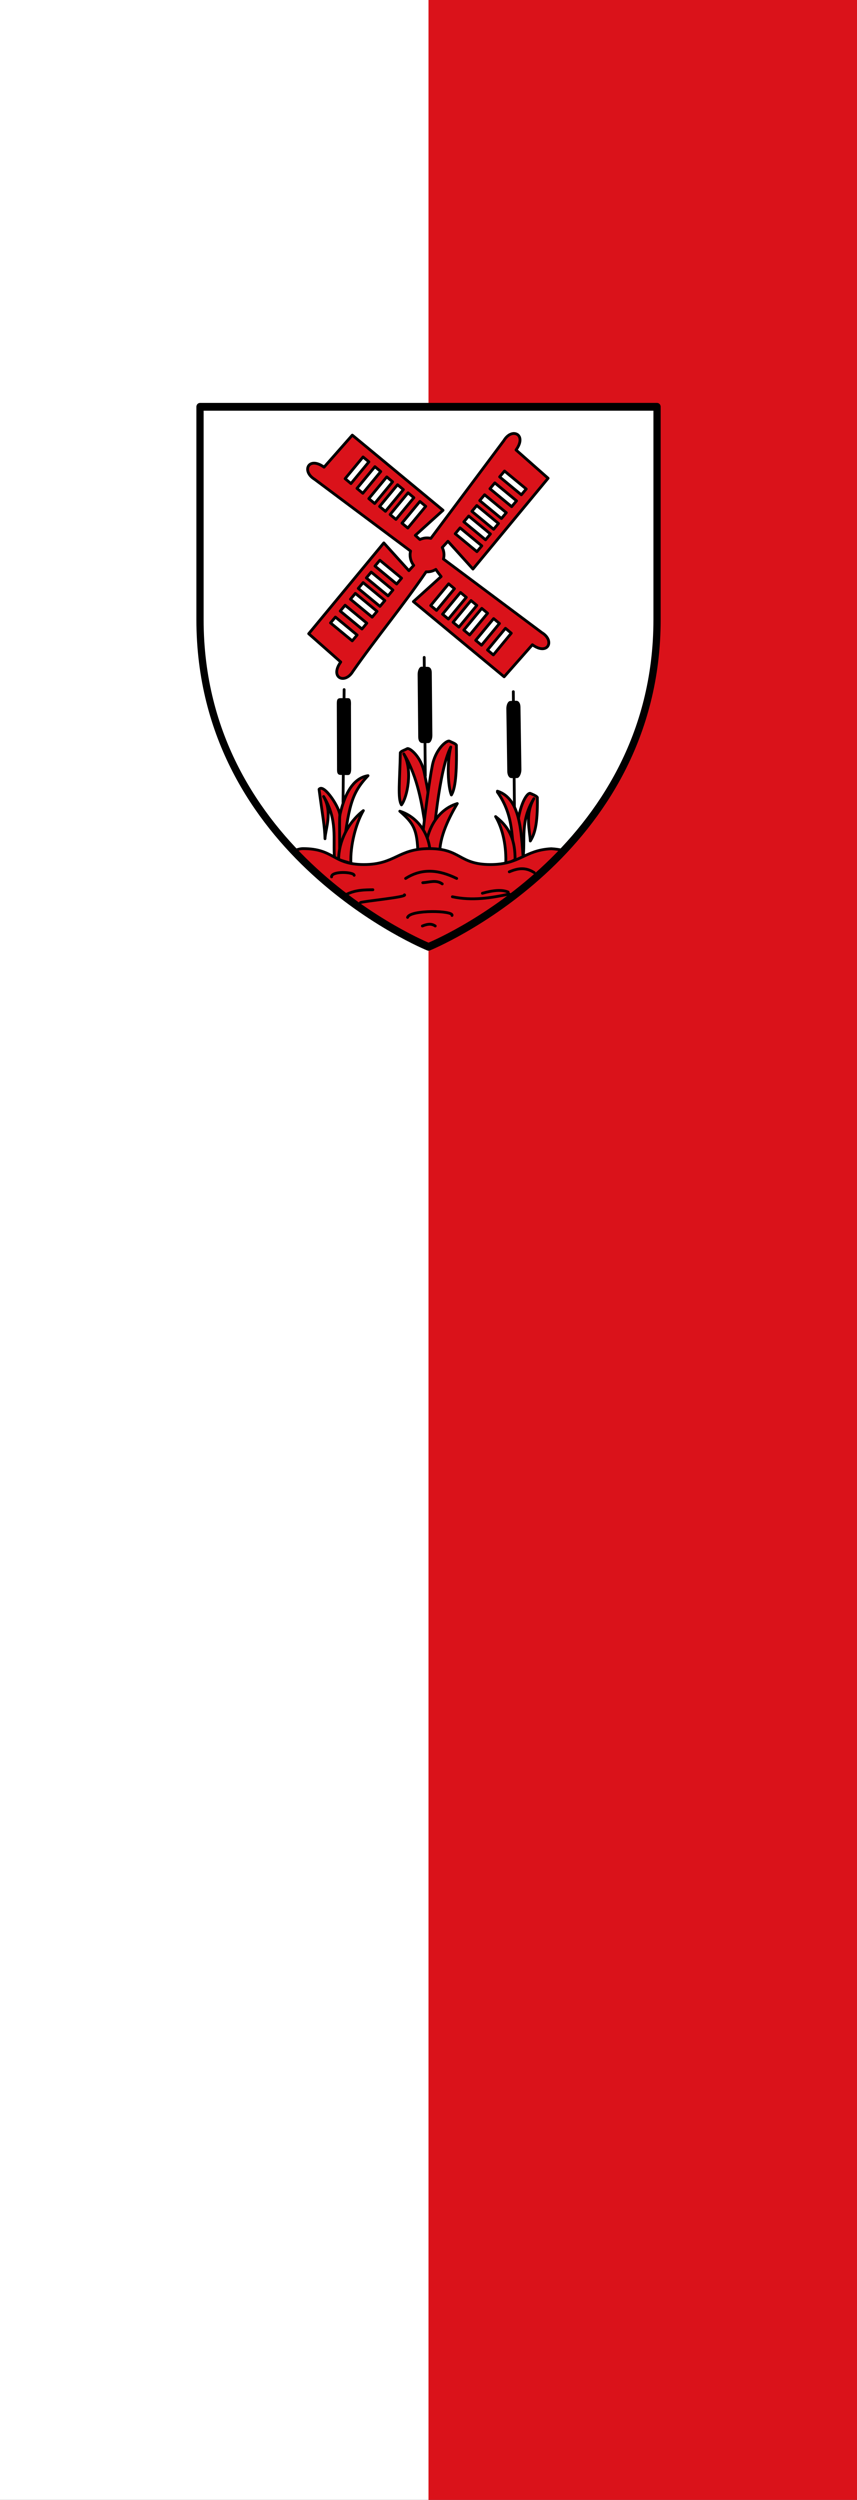
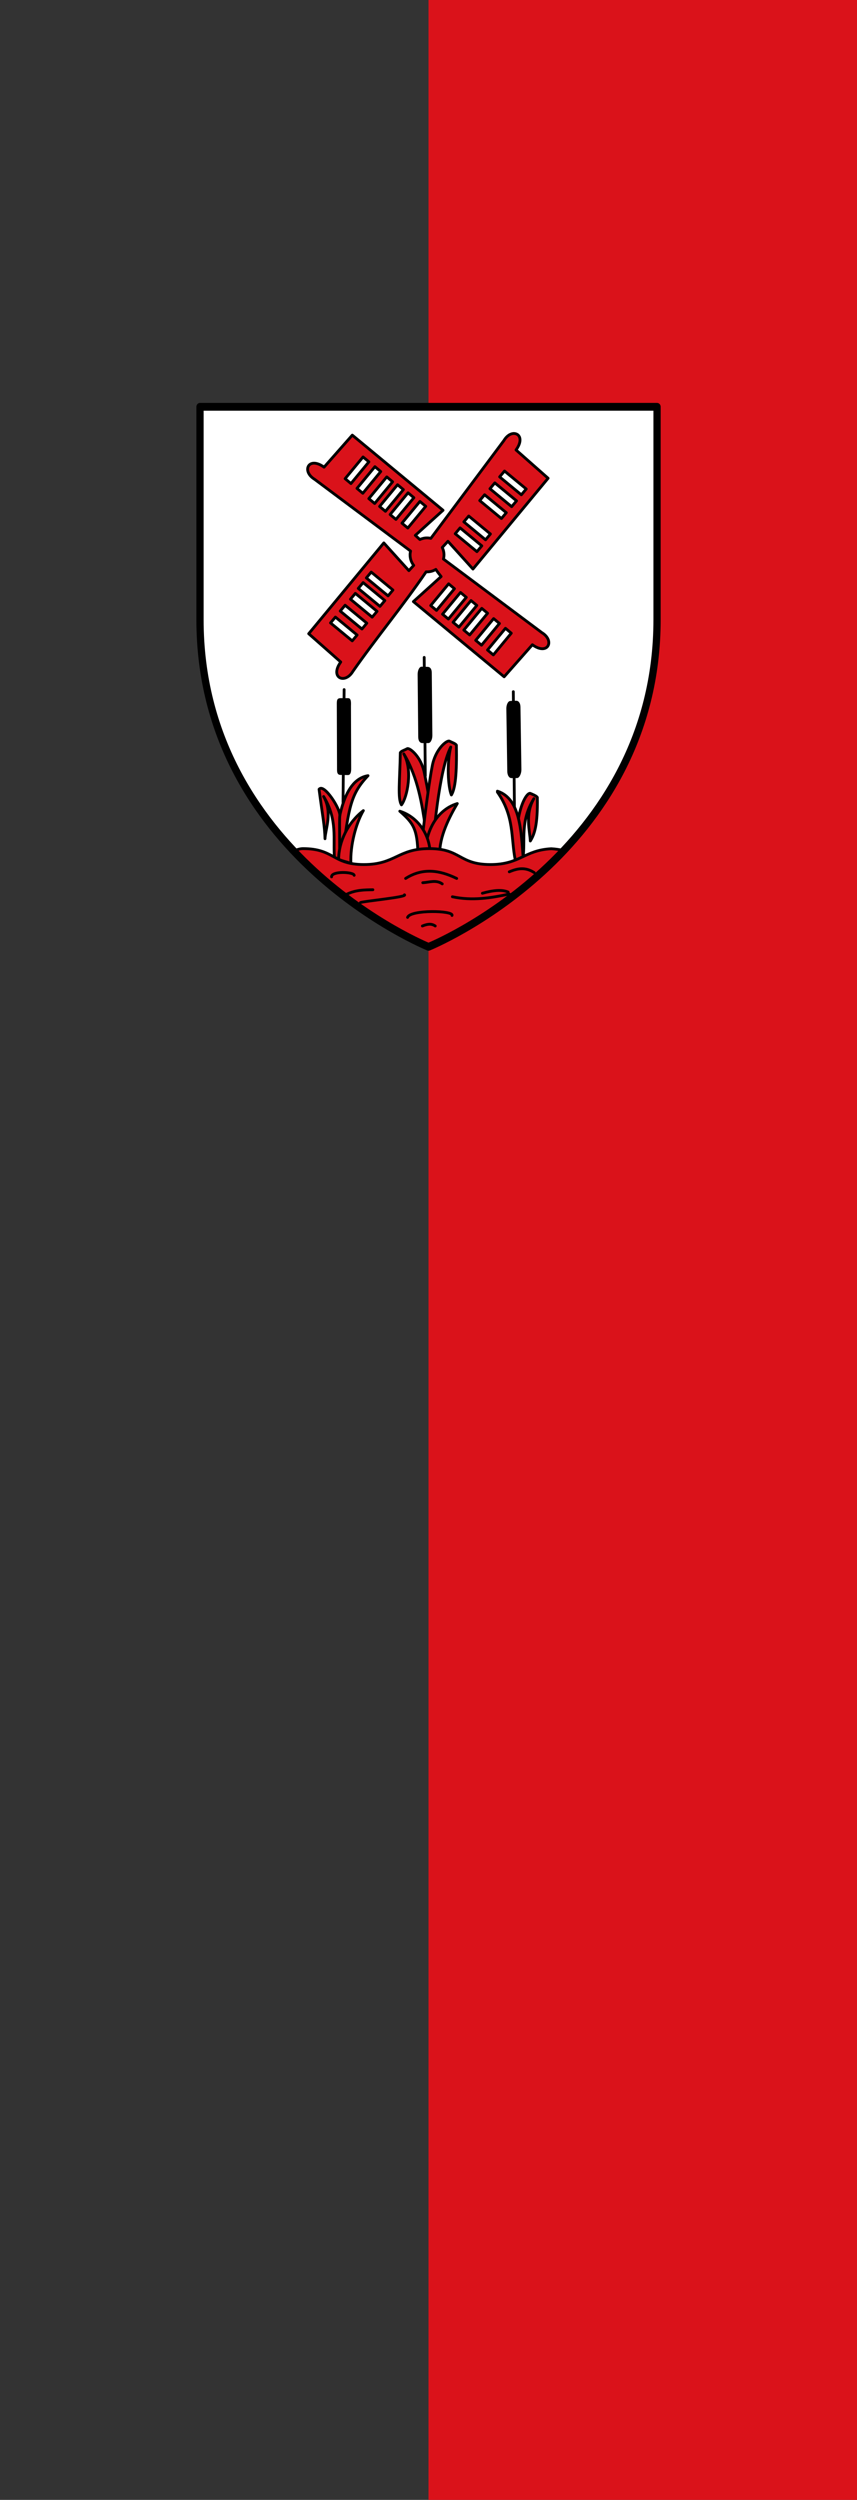
<svg xmlns="http://www.w3.org/2000/svg" width="300" height="875">
  <rect width="100%" height="100%" fill="#333333" stroke="none" />
  <g color="#000">
    <path d="m150 0h150v875h-150" fill="#da121a" />
-     <path d="m150 0h-150v875h150" fill="#fff" />
  </g>
  <g fill="#fff">
    <path d="m300 658.5c0 0-298.5-112.32-298.5-397.77v-258.55h597v258.55c0 285.45-298.5 397.77-298.5 397.77" fill="#fff" transform="matrix(.268 0 0 .288 69.61 141.76)" />
  </g>
  <path d="m149.71 233.41l-2.122-.058c-.79-.022-1.405 1.303-1.391 2.702l.211 21.946c.013 1.4.646 2.096 1.436 2.093l2.121-.006c.79-.002 1.405-1.303 1.391-2.702l-.211-21.946c-.013-1.4-.645-2.01-1.435-2.029" fill="#000" />
  <g fill="#da121a" stroke="#000" stroke-linejoin="round" stroke-linecap="round" color="#000" stroke-width=".984">
    <path d="m148.61 270.85c-1.083-6.03-5.263-9.235-6.06-8.804-1.102.596-2.138.849-2.418 1.411-.165 9.86-.994 15.998.407 18.264 2.042-2.682 4.01-12.258.806-17.864 4.992 8.168 6.462 18.292 7.442 24.941l1.67-4.978c-.261-5.238-.567-6.562-1.849-12.971z" />
    <path d="m151.29 268.22c1.083-6.03 5.165-9.274 6.06-8.804.963.506 2.138.849 2.418 1.411.165 9.86-.355 15.16-1.757 17.429-1.159-2.807-1.645-11.04-.228-16.771-4.22 8.426-5.813 30.711-6.793 37.36l-3.679.4c.261-5.238 2.699-24.616 3.981-31.02z" />
    <path d="m153.96 299.2c-.308-6.249 3.532-13.547 6.114-17.944-8.117 2.5-11.179 11.197-11.192 17.404 1.028.543 3.999.109 5.079.54z" />
    <path d="m146.32 298.98c-.271-8.885-1.54-10.782-6.37-15.05 6.704 2.114 10.601 8.69 10.614 14.897-1.028.543-3.164-.277-4.243.155z" />
    <path d="m119.81 299.75l-2.683-.064c.776-9.784 2.155-26.608 11.697-28.19-6.01 6.407-6.681 10.678-9.01 28.25z" />
    <path d="m111.69 276.27c1.249 9.539 1.961 12.719 2.078 17.3.114-3.239 2.729-9.267-.479-14.778 4.992 8.168 3.245 14.919 3.796 21.676l1.756.348c.182-2.396-.105-13.604.112-15.252.313-2.375-5.618-11.564-7.263-9.294z" />
  </g>
  <path d="m119.18 244.37l2.719-.002c1.187-0.0.955 2 .957 2.792l.079 21.947c.005 1.4-.361 2.191-1.151 2.177l-2.378-.043c-1.597.08-1.422-1.284-1.427-2.684l-.079-21.947c-.005-1.4.004-2.226 1.28-2.241" fill="#000" />
  <g fill="#da121a" stroke="#000" stroke-linejoin="round" stroke-linecap="round" color="#000" stroke-width=".984">
    <path d="m122.84 302.21c-.308-6.249 1.775-14.09 4.356-18.483-5.418 4.172-8.635 10.833-8.648 17.04 1.028.543 3.212 1.012 4.291 1.443z" />
    <path d="m181.49 286.39c1.083-6.03 3.278-9.1 4.195-8.676.66.304 2.138.849 2.418 1.411.165 9.86-1.062 12.976-2.463 15.243-.114-3.239-1.958-9.332 1.25-14.842-4.992 8.168-2.863 14.47-3.843 21.12l-1.541.294c-.182-2.396-.19-13.01-.015-14.55z" />
    <path d="m174.12 277.24c6.03 8.593 4.691 16.09 6.251 23.786l2.812-.322c-.776-9.784-.999-21.18-9.06-23.789" />
  </g>
  <path d="m180.68 245.27l-2.056.081c-.79.031-1.397 1.31-1.376 2.71l.33 21.945c.021 1.4.662 2.349 1.452 2.342l1.993-.015c.79-.006 1.521-1.57 1.5-2.97l-.33-21.945c-.021-1.4-.723-2.179-1.513-2.148" fill="#000" />
  <g stroke-linejoin="round" stroke-linecap="round">
    <g stroke-width=".984">
      <g fill="#da121a">
-         <path d="m177.03 302.63c.308-6.249-.961-12.426-3.543-16.823 5.418 4.171 6.81 8.854 6.823 15.06-1.156.56-2.223 1.328-3.28 1.762z" stroke="#000" color="#000" />
        <path d="m106.04 297.03c11.08.001 10.247 5.569 21.322 5.579 11.08.001 11.887-5.59 22.962-5.579 11.08.001 10.247 5.569 21.322 5.579 10.499.001 11.784-5.02 21.322-5.538 1.543.086 2.87.288 4.056.567-10.591 12.823-28.868 25.02-46.702 33.556-18.16-8-38.41-22.866-47.618-33.466 1.068-.141 2.01-.699 3.337-.698z" stroke="#000003" />
        <path d="m180.02 151.73c-1.149-.05-2.558.694-3.619 2.451l-25.586 34.25c-.428-.098-.875-.154-1.333-.154-.896 0-1.74.208-2.501.564l-1.599-1.456 9.708-8.78-31.763-26.306-9.893 11.22c-5.425-3.952-7.983 1.415-3.301 4.246l33.584 25.11c-.101.434-.164.878-.164 1.344 0 1.385.477 2.662 1.271 3.672l-1.691 1.846-8.775-9.713-26.294 31.785 11.215 9.908c-3.95 5.428 1.415 7.977 4.244 3.292 8.256-11.825 17.534-22.951 25.655-34.869.103.005.203.02.308.02 1.131 0 2.186-.312 3.086-.862.535.886 1.218 1.68 1.845 2.503l-9.708 8.769 31.768 26.318 9.892-11.221c5.425 3.952 7.983-1.415 3.301-4.246l-34.433-25.744c.117-.465.185-.955.185-1.456 0-.933-.222-1.809-.605-2.595l1.978-2.164 8.765 9.718 26.305-31.785-11.225-9.908c2.469-3.393 1.3-5.661-.615-5.744z" stroke="#000" color="#000" />
      </g>
      <g fill="#fff" stroke="#000">
        <path d="m117.41 215.99l7.598 6.28-1.705 2.04-7.598-6.28z" />
        <path d="m120.81 211.84l7.598 6.28-1.705 2.04-7.598-6.28z" />
        <path d="m124.39 207.69l7.598 6.28-1.705 2.04-7.598-6.28z" />
        <path d="m127.12 203.92l7.598 6.28-1.705 2.04-7.598-6.28z" />
        <path d="m129.95 200.24l7.598 6.28-1.705 2.04-7.598-6.28z" />
-         <path d="m132.97 196.09l7.598 6.28-1.705 2.04-7.598-6.28z" />
+         <path d="m132.97 196.09z" />
        <path d="m170.66 227.52l6.277-7.602 2.039 1.706-6.277 7.602z" />
        <path d="m166.52 224.12l6.277-7.602 2.039 1.706-6.277 7.602z" />
        <path d="m162.37 220.54l6.277-7.602 2.039 1.706-6.277 7.602z" />
        <path d="m158.6 217.8l6.277-7.602 2.039 1.706-6.277 7.602z" />
        <path d="m154.92 214.97l6.277-7.602 2.039 1.706-6.277 7.602z" />
        <path d="m150.77 211.95l6.277-7.602 2.039 1.706-6.277 7.602z" />
        <path d="m129.13 161.65l-6.277 7.602-2.039-1.706 6.277-7.602z" />
        <path d="m133.28 165.05l-6.277 7.602-2.039-1.706 6.277-7.602z" />
        <path d="m137.43 168.63l-6.277 7.602-2.039-1.706 6.277-7.602z" />
        <path d="m141.2 171.37l-6.277 7.602-2.039-1.706 6.277-7.602z" />
        <path d="m144.88 174.2l-6.277 7.602-2.039-1.706 6.277-7.602z" />
        <path d="m149.03 177.22l-6.277 7.602-2.039-1.706 6.277-7.602z" />
        <path d="m182.5 173.19l-7.598-6.28 1.705-2.04 7.598 6.28z" />
        <path d="m179.11 177.34l-7.598-6.28 1.705-2.04 7.598 6.28z" />
        <path d="m175.53 181.49l-7.598-6.28 1.705-2.04 7.598 6.28z" />
-         <path d="m172.79 185.26l-7.598-6.28 1.705-2.04 7.598 6.28z" />
        <path d="m169.97 188.94l-7.598-6.28 1.705-2.04 7.598 6.28z" />
        <path d="m166.95 193.09l-7.598-6.28 1.705-2.04 7.598 6.28z" />
      </g>
    </g>
    <g fill="#da121a" stroke="#000" stroke-width="4">
      <path transform="matrix(.328 0 0 .328 68.32 141.48)" d="m242.5 556.8c4.575-1.783 9.151-3.128 13.726 0m-29.536-9.15c2.777-8.451 49.618-7.459 47.42-2.08m-97.75-13.72c1.888-1.376 50.627-5.902 47-8.319m-61.14-.831c9.516-4.448 18.476-4.444 27.452-4.575m84.85 7.485c21.271 4.515 41.1 1.324 60.728-2.912m-28.698-.838c11.414-3.182 21.02-4.155 27.452-1.248m1.248-21.622c8.251-3.458 16.727-5.567 26.62.832m-118.96 10.808c7.01-.387 14.29-3.418 20.797 1.248m-39.1-5.818c18.48-11.722 36.561-8.703 54.49 0m-133.52-1.67c-.288-6.531 23.859-5.391 24.12-1.664m169.85-195.98l1.17 122.39m-181.74-124.6l-1.17 120.39m86.62-154.75l1.17 126.39" fill="none" color="#000" stroke-width="3" />
    </g>
  </g>
  <g fill="none" stroke="#000" stroke-width="7.09">
    <path d="m1.5 2.18h597v258.55c0 285.45-298.5 397.77-298.5 397.77 0 0-298.5-112.32-298.5-397.77v-258.55" stroke="#000" stroke-linejoin="round" stroke-linecap="round" stroke-width="9.453" transform="matrix(.268 0 0 .288 69.61 141.76)" />
  </g>
</svg>